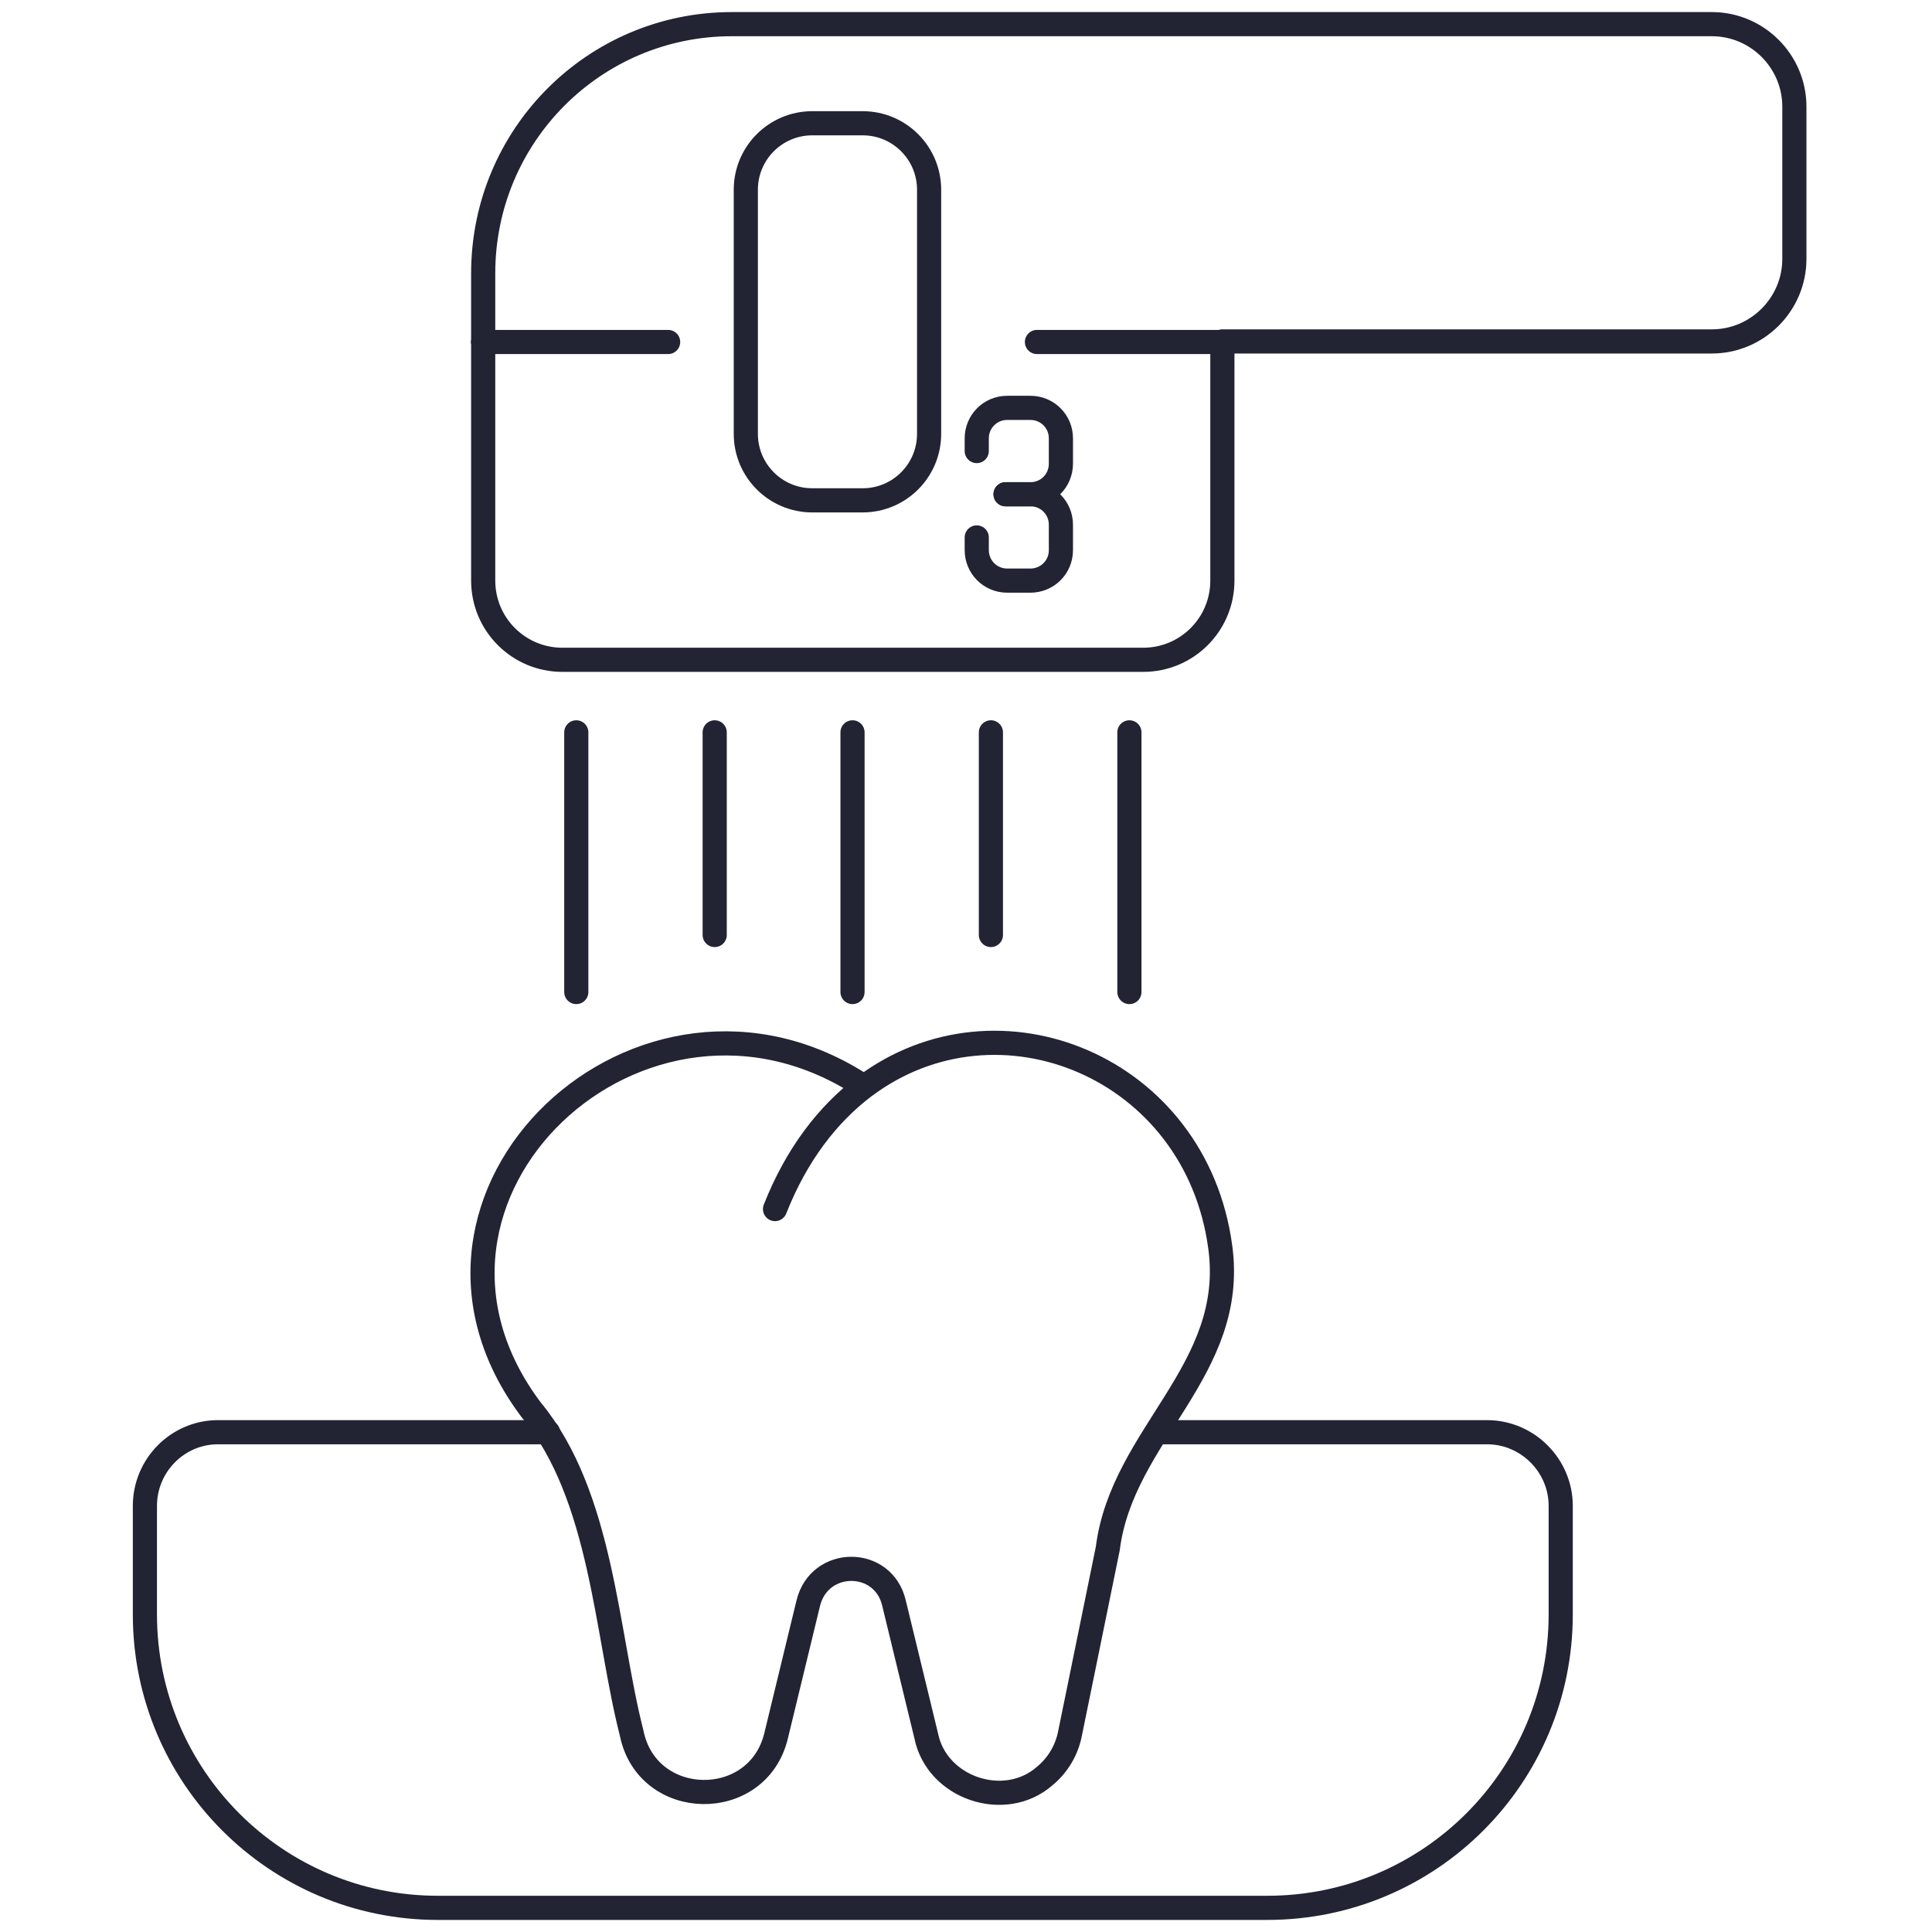
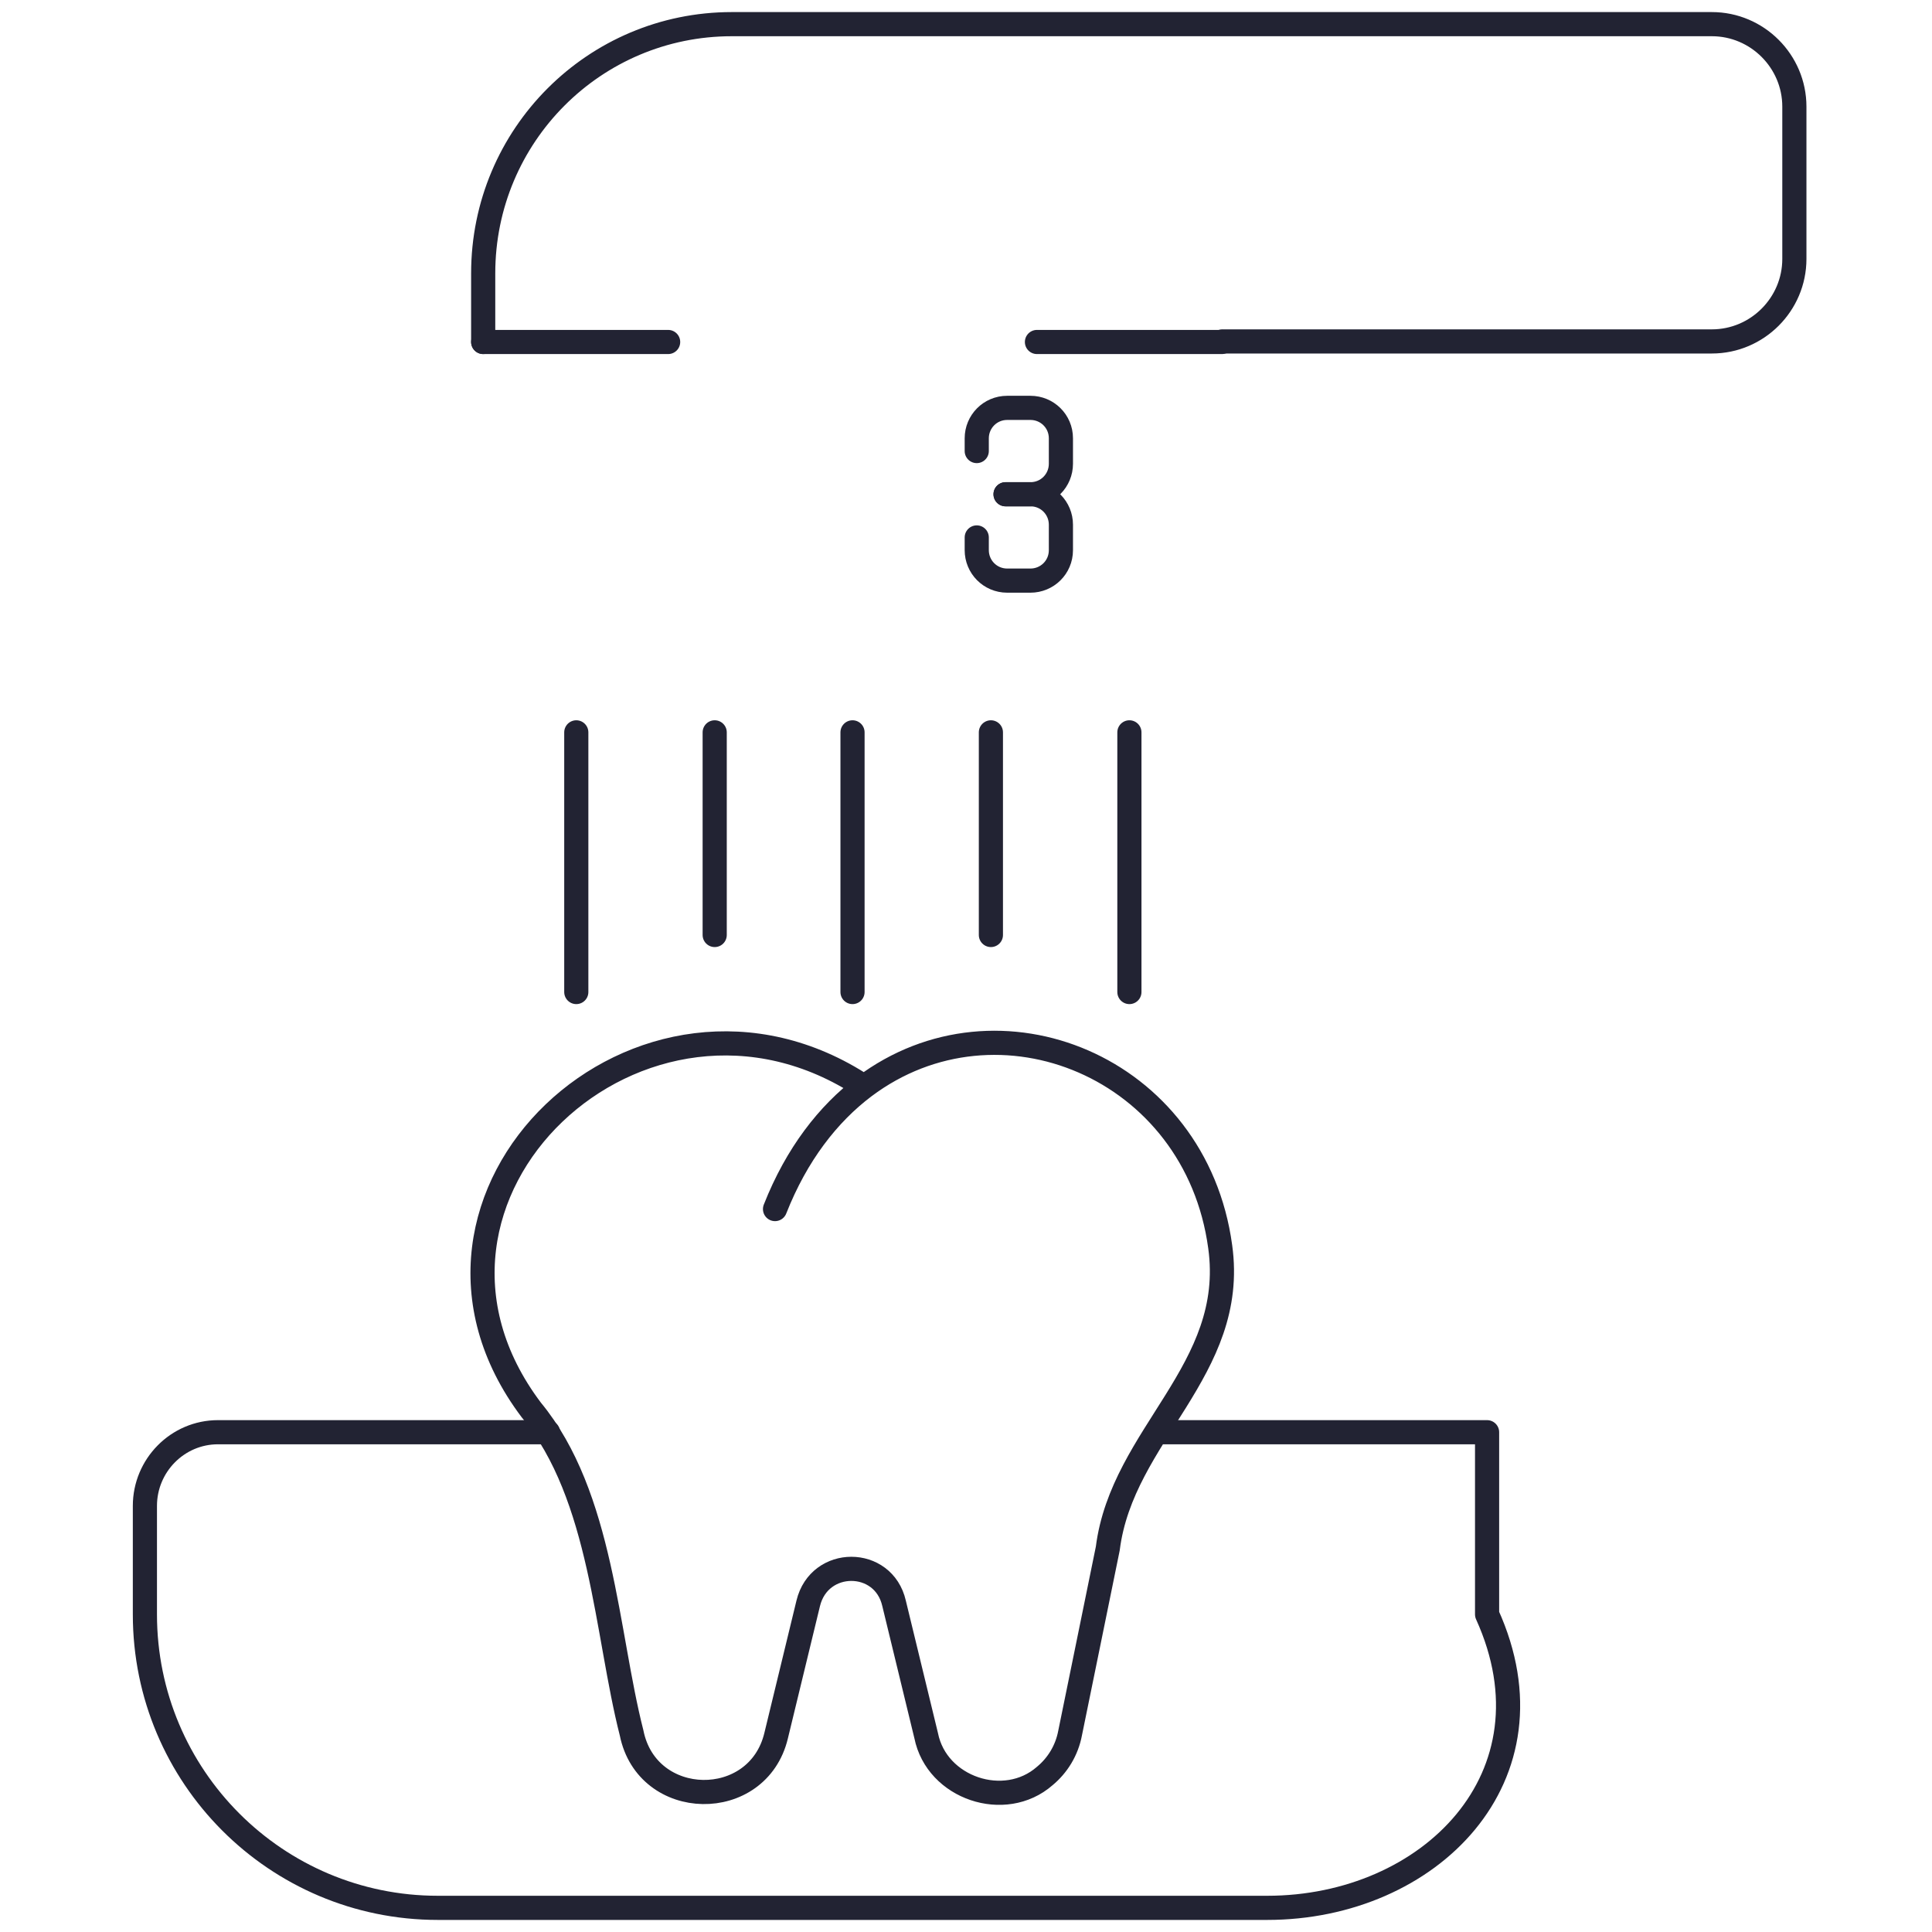
<svg xmlns="http://www.w3.org/2000/svg" width="80" height="80" viewBox="0 0 80 80" fill="none">
  <path d="M35.783 44.998C26.612 38.922 15.309 49.515 22.003 58.388C24.938 61.942 25.099 67.628 26.153 71.755C26.795 74.965 31.381 75.034 32.138 71.87L33.467 66.39C33.926 64.487 36.586 64.487 37.021 66.39L38.351 71.87C38.787 74.048 41.607 74.988 43.258 73.543C43.785 73.108 44.175 72.489 44.312 71.755C44.748 69.645 45.367 66.573 45.871 64.12C46.467 59.397 51.236 56.737 50.526 51.624C49.517 44.173 41.332 40.825 35.783 44.998ZM35.783 44.998C34.293 46.122 32.986 47.795 32.092 50.065" stroke="#222333" stroke-linecap="round" stroke-linejoin="round" />
-   <path d="M47.912 59.305H61.577C63.25 59.305 64.626 60.681 64.626 62.355V66.848C64.626 73.566 59.192 79 52.474 79H18.129C11.434 79 6 73.566 6 66.848V62.355C6 60.681 7.353 59.305 9.026 59.305H22.691" stroke="#222333" stroke-linecap="round" stroke-linejoin="round" />
-   <path d="M50.616 14.161V24.042C50.616 25.854 49.149 27.321 47.338 27.321H23.287C21.475 27.321 20.008 25.854 20.008 24.042V14.161" stroke="#222333" stroke-linecap="round" stroke-linejoin="round" />
+   <path d="M47.912 59.305H61.577V66.848C64.626 73.566 59.192 79 52.474 79H18.129C11.434 79 6 73.566 6 66.848V62.355C6 60.681 7.353 59.305 9.026 59.305H22.691" stroke="#222333" stroke-linecap="round" stroke-linejoin="round" />
  <path d="M20.008 14.161V11.318C20.008 5.608 24.616 1 30.302 1H70.884C72.764 1 74.301 2.536 74.301 4.416V10.721C74.301 12.601 72.764 14.138 70.884 14.138H50.616" stroke="#222333" stroke-linecap="round" stroke-linejoin="round" />
  <path d="M27.666 14.161H20.008" stroke="#222333" stroke-linecap="round" stroke-linejoin="round" />
  <path d="M50.595 14.161H42.938" stroke="#222333" stroke-linecap="round" stroke-linejoin="round" />
  <path d="M40.445 18.677V18.15C40.445 17.462 40.996 16.889 41.706 16.889H42.669C43.357 16.889 43.93 17.439 43.93 18.15V19.204C43.93 19.892 43.38 20.466 42.669 20.466H41.638" stroke="#222333" stroke-linecap="round" stroke-linejoin="round" />
  <path d="M40.445 22.254V22.781C40.445 23.469 40.996 24.042 41.706 24.042H42.669C43.357 24.042 43.93 23.492 43.93 22.781V21.727C43.93 21.039 43.38 20.466 42.669 20.466H41.638" stroke="#222333" stroke-linecap="round" stroke-linejoin="round" />
-   <path d="M35.721 5.104H33.634C32.115 5.104 30.883 6.336 30.883 7.855V17.966C30.883 19.486 32.115 20.718 33.634 20.718H35.721C37.24 20.718 38.472 19.486 38.472 17.966V7.855C38.472 6.336 37.24 5.104 35.721 5.104Z" stroke="#222333" stroke-linecap="round" stroke-linejoin="round" />
  <path d="M23.863 30.325V41.078" stroke="#222333" stroke-linecap="round" stroke-linejoin="round" />
  <path d="M29.594 30.325V38.716" stroke="#222333" stroke-linecap="round" stroke-linejoin="round" />
  <path d="M35.301 30.325V41.078" stroke="#222333" stroke-linecap="round" stroke-linejoin="round" />
  <path d="M41.031 30.325V38.716" stroke="#222333" stroke-linecap="round" stroke-linejoin="round" />
  <path d="M46.766 30.325V41.078" stroke="#222333" stroke-linecap="round" stroke-linejoin="round" />
</svg>